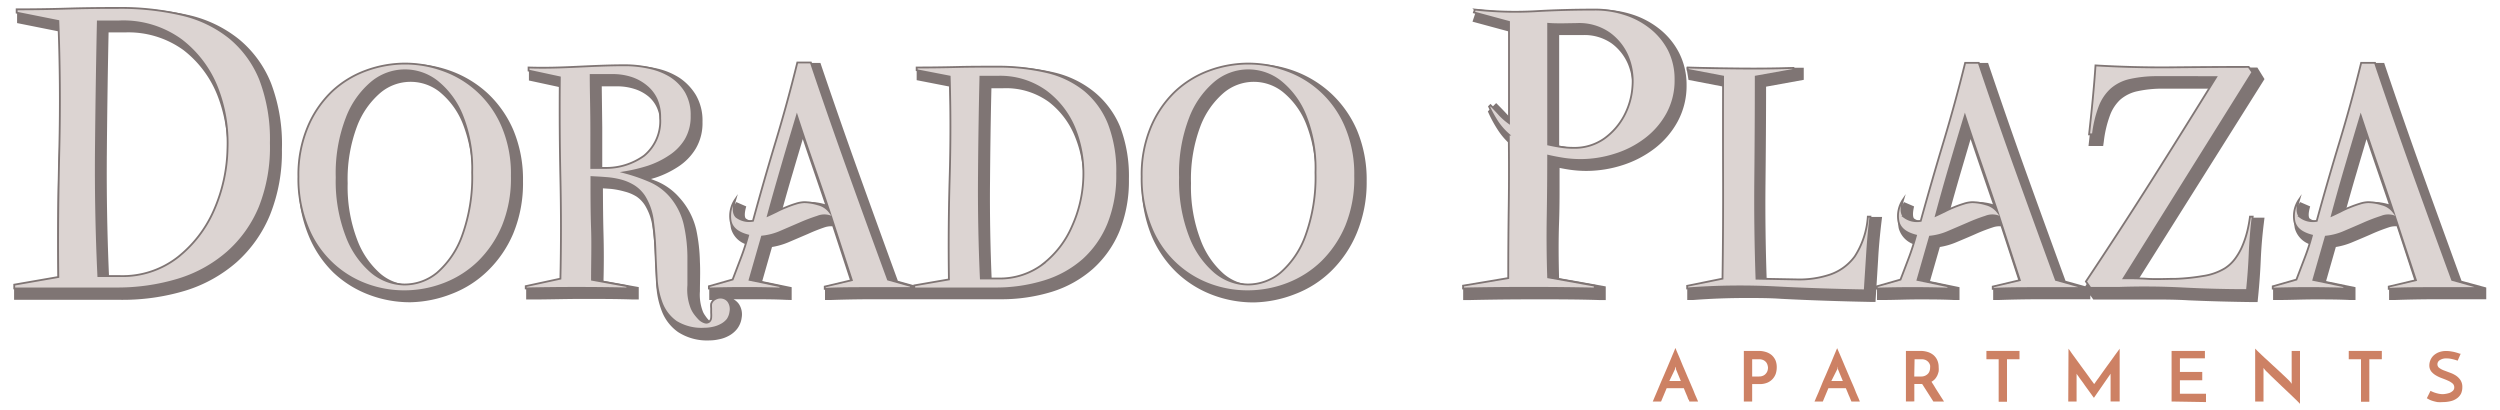
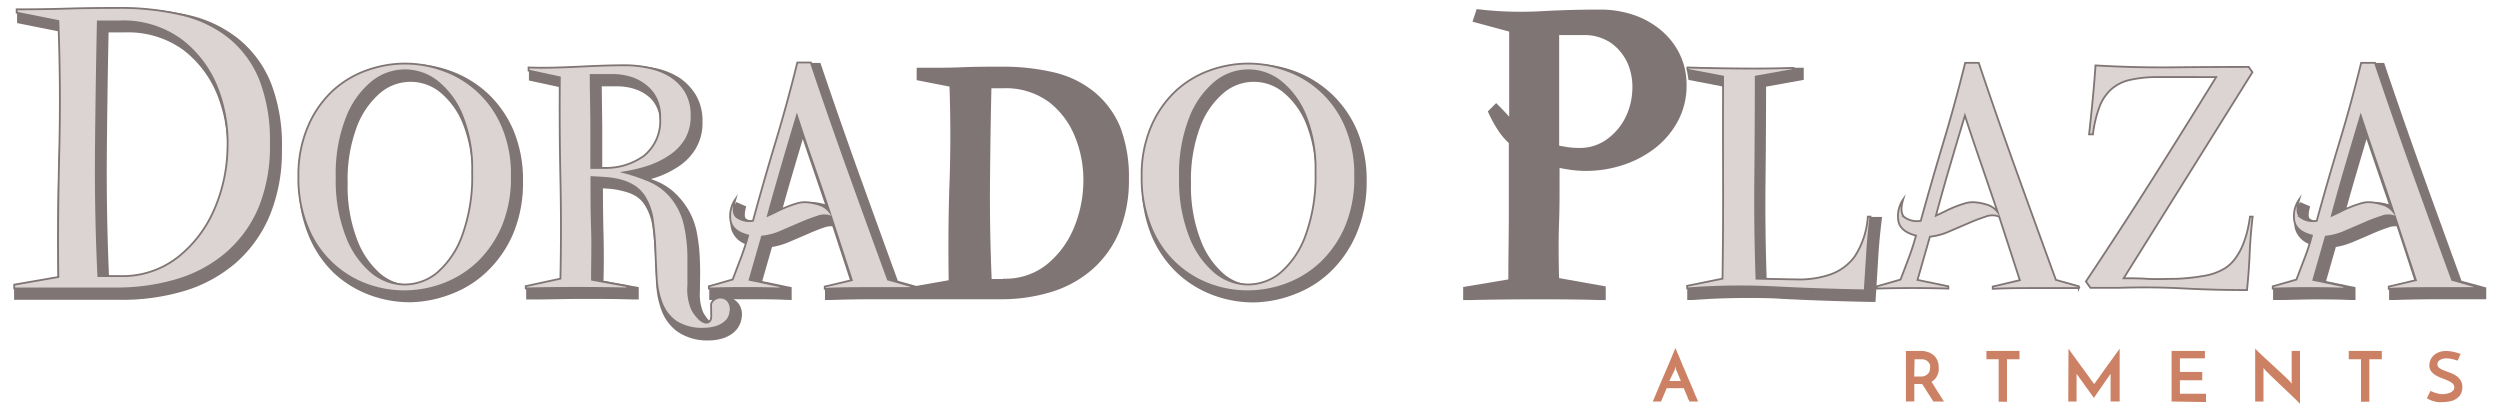
<svg xmlns="http://www.w3.org/2000/svg" id="Layer_1" data-name="Layer 1" viewBox="0 0 300 49.21">
  <defs>
    <style>.cls-1{fill:#cd8164;}.cls-2{fill:#7f7574;}.cls-3{fill:#dcd4d2;stroke:#7f7574;stroke-miterlimit:10;stroke-width:0.22px;}</style>
  </defs>
  <path class="cls-1" d="M202.72,48.18s0-.11-.08-.21-.1-.22-.16-.37l-.2-.47c-.07-.18-.15-.36-.22-.55H200l-.67,1.6h-1s.08-.17.16-.37.19-.44.31-.73l.42-1c.15-.36.31-.72.47-1.09l.47-1.1c.15-.36.29-.68.42-1s.23-.54.31-.74.13-.32.16-.37.07.18.16.37l.32.74.41,1c.16.36.31.72.47,1.1s.32.73.47,1.09.3.68.42,1,.23.53.31.73l.16.37Zm-2.4-2.46h1.38l-.6-1.45s0,0,0-.11A.77.77,0,0,1,201,44a1.8,1.8,0,0,1,0,.19.7.7,0,0,1,0,.11Z" />
-   <path class="cls-1" d="M209.26,48.18V42.11H211a2.9,2.9,0,0,1,.91.13,2,2,0,0,1,.7.38,1.87,1.87,0,0,1,.45.62,2.14,2.14,0,0,1,.15.82,2.57,2.57,0,0,1-.1.73,1.82,1.82,0,0,1-1,1.12,2.37,2.37,0,0,1-1,.18h-.85v2.09Zm1-3h.82a1.14,1.14,0,0,0,.52-.11.89.89,0,0,0,.33-.27.86.86,0,0,0,.18-.34,1.39,1.39,0,0,0,.05-.32,1.32,1.32,0,0,0-.05-.31,1,1,0,0,0-.16-.34,1,1,0,0,0-.33-.27,1.2,1.2,0,0,0-.54-.11h-.82Z" />
-   <path class="cls-1" d="M222.17,48.18l-.09-.21-.15-.37c-.07-.14-.13-.3-.2-.47s-.15-.36-.23-.55h-2.09l-.67,1.6h-1a3.63,3.63,0,0,0,.16-.37l.32-.73c.12-.3.26-.62.41-1s.31-.72.47-1.09l.47-1.1c.16-.36.29-.68.42-1s.23-.54.31-.74.14-.32.16-.37l.16.37.32.74c.12.29.26.61.42,1l.47,1.1c.16.37.31.73.47,1.09s.29.68.41,1l.32.73.15.37Zm-2.41-2.46h1.38l-.6-1.45a.7.7,0,0,1,0-.11,1.8,1.8,0,0,1-.05-.19,1.8,1.8,0,0,1,0,.19l0,.11Z" />
  <path class="cls-1" d="M228.71,48.18V42.11h1.71a2.86,2.86,0,0,1,.91.13,2,2,0,0,1,.7.38,1.74,1.74,0,0,1,.45.62,2,2,0,0,1,.16.82,2.73,2.73,0,0,1,0,.5,2.81,2.81,0,0,1-.16.49,2,2,0,0,1-.28.43,1.7,1.7,0,0,1-.42.33l.36.57c.11.19.23.38.35.57s.25.38.37.58l.42.65H232l-.7-1.1-.64-1h-.94v2.09Zm1-3h.82a1.09,1.09,0,0,0,.86-.37.87.87,0,0,0,.17-.33,1,1,0,0,0,.05-.33,1.27,1.27,0,0,0,0-.32,1,1,0,0,0-.17-.34,1,1,0,0,0-.33-.27,1.19,1.19,0,0,0-.53-.11h-.83Z" />
  <path class="cls-1" d="M242.34,42.11v1h-1.5v5.1h-1v-5.1h-1.47v-1Z" />
  <path class="cls-1" d="M248.22,41.84l.19.26c.09.14.21.31.35.5l.48.66.53.73.53.72.47.65c.13.19.25.35.35.48l.18.25.15-.21c.09-.13.2-.29.34-.47l.46-.65.53-.74.54-.74.48-.67.37-.5c.1-.14.17-.23.19-.27v6.34h-1.09v-3.1a.78.78,0,0,1,0-.14l0-.09-2,2.89-.21-.28c-.1-.15-.23-.32-.38-.53l-.48-.66c-.16-.24-.32-.46-.47-.66s-.27-.38-.37-.52a2,2,0,0,1-.17-.24.44.44,0,0,0,0,.09.78.78,0,0,1,0,.14v3.1h-1Z" />
  <path class="cls-1" d="M260.59,48.18V42.11h4V43h-3v1.63h2.68v1h-2.68v1.62h3.13v1Z" />
  <path class="cls-1" d="M276,42.11v6.35l-.26-.27c-.13-.14-.3-.29-.49-.48l-.65-.62-.72-.68-.71-.68-.64-.61-.48-.48a2.65,2.65,0,0,1-.26-.27l-.07-.09-.1-.12,0,.26v3.76h-1V41.83l.26.27.49.47c.2.19.41.39.65.6l.72.67.72.66.64.6.48.46.26.27.16.23,0-.28V42.11Z" />
  <path class="cls-1" d="M285.82,42.11v1h-1.5v5.1h-1v-5.1h-1.47v-1Z" />
  <path class="cls-1" d="M295.28,42.45l-.36.83a6.77,6.77,0,0,0-.7-.2,2.83,2.83,0,0,0-.63-.07,1.34,1.34,0,0,0-.8.2.58.58,0,0,0-.3.5.54.54,0,0,0,.22.44,2.43,2.43,0,0,0,.56.3l.72.27a3.43,3.43,0,0,1,.72.35,2.06,2.06,0,0,1,.55.55,1.49,1.49,0,0,1,.22.85,1.9,1.9,0,0,1-.14.73,1.55,1.55,0,0,1-.44.55,2.05,2.05,0,0,1-.74.37,3.93,3.93,0,0,1-1,.13,4.47,4.47,0,0,1-.67,0,5.38,5.38,0,0,1-.54-.13,2.85,2.85,0,0,1-.42-.16l-.31-.17.44-.89a3.54,3.54,0,0,0,.75.29,2.8,2.8,0,0,0,.71.11,3,3,0,0,0,.85-.16,1.39,1.39,0,0,0,.38-.25.54.54,0,0,0,.16-.41.61.61,0,0,0-.22-.48,2.35,2.35,0,0,0-.55-.33c-.22-.1-.46-.19-.72-.29a4,4,0,0,1-.72-.34,2,2,0,0,1-.56-.48,1.2,1.2,0,0,1-.22-.73,1.68,1.68,0,0,1,.13-.62,1.65,1.65,0,0,1,.38-.55,2,2,0,0,1,.63-.39,2.42,2.42,0,0,1,.9-.15,3.36,3.36,0,0,1,.63.06,3.61,3.61,0,0,1,.54.12,3.15,3.15,0,0,1,.4.13Z" />
  <path class="cls-2" d="M28.69,4.72a14.9,14.9,0,0,0-6-2.9A33,33,0,0,0,14.91,1c-2.05,0-4.11,0-6.12.08s-4,.09-6.08.09H2.05v1.6l5,1c.17,4.88.18,9.85,0,14.77s-.19,9.93-.13,14.86l-5.23.91v1.67h12.8a26.06,26.06,0,0,0,7.78-1.11,16.91,16.91,0,0,0,6.14-3.42,15.56,15.56,0,0,0,4-5.68,20.2,20.2,0,0,0,1.42-7.84A20.59,20.59,0,0,0,32.53,10,13.19,13.19,0,0,0,28.69,4.72ZM15.08,33.13h-2c-.21-4.86-.3-9.77-.26-14.62s.11-9.73.21-14.62H15A11.28,11.28,0,0,1,22,6a12.78,12.78,0,0,1,4.07,5.4,17.74,17.74,0,0,1,1.21,7.09,19.12,19.12,0,0,1-1.57,7.11A14.16,14.16,0,0,1,21.57,31,10.19,10.19,0,0,1,15.08,33.13Z" />
  <path class="cls-2" d="M58.53,11.21A13.16,13.16,0,0,0,54.2,8.55a14.22,14.22,0,0,0-4.92-.9,14.39,14.39,0,0,0-4.92.88A12.35,12.35,0,0,0,40,11.2,13.24,13.24,0,0,0,37,15.66a15.51,15.51,0,0,0-1.17,6.2A16.07,16.07,0,0,0,37,28.19,13.19,13.19,0,0,0,40,32.7a12.76,12.76,0,0,0,4.33,2.69,13.82,13.82,0,0,0,4.81.88h.12a14.29,14.29,0,0,0,4.93-1,12.64,12.64,0,0,0,4.33-2.76A13.66,13.66,0,0,0,61.6,28a15.78,15.78,0,0,0,1.16-6.26,15.32,15.32,0,0,0-1.16-6.14A13.15,13.15,0,0,0,58.53,11.21ZM42.86,28.76A17.81,17.81,0,0,1,41.72,22a18,18,0,0,1,1.14-6.88,9.94,9.94,0,0,1,2.81-4,5.62,5.62,0,0,1,3.52-1.3h.07A5.6,5.6,0,0,1,52.72,11a9.39,9.39,0,0,1,2.8,3.82,16.74,16.74,0,0,1,1.14,6.58,20.1,20.1,0,0,1-1.15,7.32,10,10,0,0,1-2.8,4.18,5.4,5.4,0,0,1-3.46,1.28h-.06a5.6,5.6,0,0,1-3.52-1.32A10.07,10.07,0,0,1,42.86,28.76Z" />
  <path class="cls-2" d="M131.27,11a12,12,0,0,0-4.82-2.32A26.6,26.6,0,0,0,120.27,8c-1.63,0-3.26,0-4.85.07s-3.2.06-4.82.06H110V9.62l3.94.77c.13,3.83.14,7.73,0,11.58s-.15,7.8-.1,11.66l-3.88.68-2.22-.62c-1.54-4.2-3.08-8.47-4.6-12.69s-3.07-8.67-4.54-13l-.15-.45H95.82l-.13.5c-.77,3.2-1.64,6.39-2.58,9.47s-1.78,6-2.61,9a1.61,1.61,0,0,1-1-.3c-.14-.14-.2-.59.05-1.45l-1.19-.52a4.19,4.19,0,0,0-.64,3.16,2.79,2.79,0,0,0,1.93,1.95c-.2.68-.42,1.34-.67,2l-.87,2.31-3,.86V36l.68,0h.52a1.67,1.67,0,0,0-.8.95v.05a2.87,2.87,0,0,0-.06.65v.59a2.45,2.45,0,0,1,0,.48h0a1.1,1.1,0,0,1-.33-.23,3.87,3.87,0,0,1-.48-.59,2.71,2.71,0,0,1-.27-.45v0a5.59,5.59,0,0,1-.38-2.48c0-1.1.06-2.29,0-3.54a20.68,20.68,0,0,0-.44-3.87,8.63,8.63,0,0,0-2-3.82,7.37,7.37,0,0,0-2.77-2l-.66-.26.51-.15A11.51,11.51,0,0,0,81.39,20a6.7,6.7,0,0,0,2.09-2.15,6,6,0,0,0,.82-3.23,6.09,6.09,0,0,0-.79-3.21,6.57,6.57,0,0,0-2-2.09,8.44,8.44,0,0,0-2.76-1.12,14.21,14.21,0,0,0-3.06-.34c-1.92,0-3.87.06-5.8.19-1.25.07-2.54.11-3.81.11-.64,0-1.29,0-1.93,0l-.68,0V9.66l3.75.81c0,3.87,0,7.75.09,11.56s0,7.7,0,11.53l-4.17.91v1.47h.67c2,0,4.07-.07,6.09-.07s4.06,0,6.08.07h.67V34.45l-4.23-.76c.05-1.9.05-3.79,0-5.64s-.06-3.62-.07-5.45l1,.07A10.16,10.16,0,0,1,75,23a5,5,0,0,1,1.4.6,3.62,3.62,0,0,1,1,1.05,6.57,6.57,0,0,1,.9,2.61c.15,1.08.24,2.2.29,3.34s.1,2.38.16,3.49a10.06,10.06,0,0,0,.68,3.28,5.46,5.46,0,0,0,1.94,2.48,6.41,6.41,0,0,0,3.77,1,5.3,5.3,0,0,0,1.13-.13,4,4,0,0,0,1.18-.42,3.15,3.15,0,0,0,1-.83A2.76,2.76,0,0,0,89,38.13v0a2.27,2.27,0,0,0-.32-1.63,1.93,1.93,0,0,0-.66-.59l2,0c1.42,0,2.85,0,4.27.07L95,36V34.46l-3.53-.73,1.17-4.09a8.59,8.59,0,0,0,2-.58l2.34-1a21.76,21.76,0,0,1,2-.79,2.51,2.51,0,0,1,.71-.12h.19l2.16,6.6L99,34.48V36l.68,0c1.71-.06,3.43-.09,5.13-.09s3.26,0,4.89,0v0H120a20.61,20.61,0,0,0,6.21-.89,13.55,13.55,0,0,0,4.91-2.73,12.47,12.47,0,0,0,3.22-4.55,16.19,16.19,0,0,0,1.13-6.26,16.65,16.65,0,0,0-1.06-6.28A10.7,10.7,0,0,0,131.27,11Zm-59,9.18c0-1.61,0-3.26,0-4.9l-.06-4.92h1.91a6.79,6.79,0,0,1,2,.31,5,5,0,0,1,1.64.86,3.8,3.8,0,0,1,1.06,1.37,4.54,4.54,0,0,1,.39,1.94,4.73,4.73,0,0,1-1.66,4,7.21,7.21,0,0,1-4.34,1.34Zm48.11,13.3H119c-.16-3.8-.23-7.65-.2-11.44s.08-7.62.17-11.45h1.38a8.76,8.76,0,0,1,5.52,1.65A9.92,9.92,0,0,1,129,16.41,13.73,13.73,0,0,1,130,22a14.8,14.8,0,0,1-1.23,5.57,11.07,11.07,0,0,1-3.26,4.25A7.94,7.94,0,0,1,120.4,33.44ZM99,24.51a6.6,6.6,0,0,0-1.8-.28,3.92,3.92,0,0,0-1.23.21c-.41.12-.83.27-1.25.44s-.6.26-.88.4c.42-1.55.86-3.08,1.31-4.59.39-1.34.79-2.66,1.18-4,.42,1.27.86,2.54,1.29,3.79Z" />
  <path class="cls-2" d="M159.73,11.21a13.22,13.22,0,0,0-4.32-2.66,14.07,14.07,0,0,0-9.85,0,12.44,12.44,0,0,0-4.34,2.67,13.24,13.24,0,0,0-3.06,4.46,15.51,15.51,0,0,0-1.16,6.2,16.25,16.25,0,0,0,1.15,6.33,13.19,13.19,0,0,0,3.07,4.51,12.85,12.85,0,0,0,4.33,2.69,13.82,13.82,0,0,0,4.81.88h.13a14.28,14.28,0,0,0,4.92-1,12.64,12.64,0,0,0,4.33-2.76A13.76,13.76,0,0,0,162.8,28,15.78,15.78,0,0,0,164,21.77a15.32,15.32,0,0,0-1.16-6.14A13.15,13.15,0,0,0,159.73,11.21ZM144.06,28.76A17.81,17.81,0,0,1,142.92,22a18,18,0,0,1,1.14-6.88,9.94,9.94,0,0,1,2.81-4,5.62,5.62,0,0,1,3.53-1.3h.06a5.6,5.6,0,0,1,3.46,1.2,9.39,9.39,0,0,1,2.8,3.82,16.74,16.74,0,0,1,1.14,6.58,20.1,20.1,0,0,1-1.15,7.32,10,10,0,0,1-2.8,4.18,5.39,5.39,0,0,1-3.45,1.28h-.06a5.61,5.61,0,0,1-3.53-1.32A10.07,10.07,0,0,1,144.06,28.76Z" />
  <path class="cls-2" d="M201.51,6.38a8.74,8.74,0,0,0-2.32-2.86,10.18,10.18,0,0,0-3.28-1.77,12.32,12.32,0,0,0-3.83-.6c-2.39,0-4.83.06-7.25.2q-1.19.06-2.37.06a41.65,41.65,0,0,1-4.73-.26l-.53-.06-.5,1.51,4.4,1.19V14c-.34-.38-.71-.77-1.09-1.16l-.47-.47-1,1,.19.42a15.44,15.44,0,0,0,1.08,1.91,8.25,8.25,0,0,0,1.25,1.47c0,2.73,0,5.53,0,8.3s-.06,5.36-.06,8.06l-5.42.91v1.57h.68c2.6-.06,5.25-.09,7.86-.09s5.28,0,7.9.09h.67V34.37l-5.6-1c-.06-2.23-.08-4.49,0-6.73s.05-4.37.06-6.49c.39.08.79.15,1.18.21a13.87,13.87,0,0,0,2,.15,14.25,14.25,0,0,0,4.37-.69,12.67,12.67,0,0,0,3.85-2,10.22,10.22,0,0,0,2.76-3.22,9,9,0,0,0,1.08-4.4h0v-.05h0A8.44,8.44,0,0,0,201.51,6.38ZM187.1,4.21l1.05,0h1.77a5.7,5.7,0,0,1,3.48,1,6,6,0,0,1,1.95,2.47,7.16,7.16,0,0,1,.52,3.27,8,8,0,0,1-.89,3.29,7.24,7.24,0,0,1-2.2,2.51,5.51,5.51,0,0,1-3.32,1,9.55,9.55,0,0,1-1.44-.11l-.92-.16Z" />
  <path class="cls-2" d="M225.76,26.77l.09-.74h-1.63l-.08.58A9.45,9.45,0,0,1,222.67,31,5.59,5.59,0,0,1,220,33a11,11,0,0,1-3.52.53h-.3L212,33.45c-.13-3.82-.18-7.68-.14-11.47s.07-7.73.07-11.58l4.52-.82V8.13l-.68,0c-1.69,0-3.39.07-5,.07h-1.27c-2.09,0-4.22-.06-6.33-.12l-.8,0,.25,1.51,4.16.8c0,4,0,7.86,0,11.58s0,7.72-.06,11.59l-4.25.86V36l.71,0c2.1-.16,4.24-.24,6.34-.24,1.41,0,2.83,0,4.23.1,3.53.18,7.13.3,10.68.37h.63l.31-5C225.45,29.69,225.59,28.23,225.76,26.77Z" />
-   <path class="cls-2" d="M270.88,8.1h-.34c-3,0-6.11,0-9.2.05H260c-2.6,0-5.23-.08-7.84-.24l-.65,0-.05.65c-.09,1.37-.2,2.75-.33,4.11s-.28,2.73-.43,4.13l-.08.72h1.76l.08-.56a13.38,13.38,0,0,1,.75-3.15,4.9,4.9,0,0,1,1.22-1.85,4.61,4.61,0,0,1,2-1,14.08,14.08,0,0,1,3.25-.32h5.69c-2.36,3.81-4.73,7.61-7.08,11.32-2.56,4-5.22,8.14-7.92,12.18l-.14.21-2.37-.66c-1.54-4.2-3.09-8.47-4.61-12.69s-3.06-8.67-4.53-13l-.15-.45H236l-.12.5c-.78,3.2-1.65,6.39-2.59,9.47s-1.77,6-2.6,9a1.59,1.59,0,0,1-1-.3c-.14-.14-.2-.59,0-1.45l-1.2-.52a4.23,4.23,0,0,0-.64,3.16,2.83,2.83,0,0,0,1.94,1.95c-.2.68-.42,1.34-.67,2l-.88,2.31-3,.86V36l.68,0c1.42,0,2.85-.07,4.27-.07s2.85,0,4.27.07l.68,0V34.46l-3.54-.73,1.18-4.09a8.52,8.52,0,0,0,2-.58c.81-.34,1.6-.67,2.34-1s1.42-.58,2.06-.79a2.45,2.45,0,0,1,.7-.12h.2l2.16,6.6-3.06.72V36l.68,0c1.71-.06,3.43-.09,5.12-.09s3.46,0,5.19,0l.67,0v-.47l.35.5h2.06c.58,0,1.19,0,1.78,0,.92,0,1.85,0,2.77,0,1.6,0,3.23,0,4.84.1,2.54.11,5.12.18,7.67.21h.6l.06-.6c.15-1.47.26-3,.32-4.44s.18-2.89.36-4.35l.09-.74H270l-.06.59c-.06.52-.16,1.06-.28,1.62a11.46,11.46,0,0,1-.53,1.63,6.83,6.83,0,0,1-.83,1.44,4,4,0,0,1-1.09,1,6.29,6.29,0,0,1-2.33.81,23.4,23.4,0,0,1-3.21.33c-.56,0-1.13,0-1.68,0s-1.11,0-1.66,0l-1.69-.05,15.1-24ZM239.15,24.51a6.65,6.65,0,0,0-1.8-.28,3.92,3.92,0,0,0-1.23.21c-.41.12-.83.27-1.26.44s-.59.26-.87.4c.42-1.55.86-3.08,1.3-4.59l1.18-4c.43,1.27.86,2.54,1.29,3.79S238.68,23.18,239.15,24.51Z" />
  <path class="cls-2" d="M295.38,33.69c-1.53-4.2-3.08-8.47-4.6-12.69s-3.07-8.67-4.53-13l-.15-.45h-2.62l-.12.5c-.78,3.2-1.65,6.39-2.59,9.47s-1.78,6-2.61,9a1.63,1.63,0,0,1-1-.3c-.14-.14-.19-.59.06-1.45l-1.2-.52a4.19,4.19,0,0,0-.64,3.16,2.83,2.83,0,0,0,1.93,1.95c-.19.68-.42,1.34-.66,2l-.88,2.31-3,.86V36l.68,0c1.41,0,2.85-.07,4.26-.07s2.86,0,4.27.07l.68,0V34.46l-3.53-.73,1.17-4.09a8.59,8.59,0,0,0,2-.58c.81-.34,1.6-.67,2.34-1s1.42-.58,2.05-.79a2.57,2.57,0,0,1,.71-.12h.2l2.16,6.6-3.07.72V36l.69,0c1.7-.06,3.43-.09,5.12-.09s3.45,0,5.18,0l.67,0V34.5Zm-8.73-9.18a6.54,6.54,0,0,0-1.8-.28,4,4,0,0,0-1.23.21c-.4.12-.82.27-1.25.44l-.88.4c.43-1.55.86-3.08,1.31-4.59.39-1.34.79-2.66,1.18-4,.43,1.27.86,2.54,1.29,3.79Z" />
  <path class="cls-3" d="M31.18,24.81a14.75,14.75,0,0,1-3.85,5.44,16.11,16.11,0,0,1-5.9,3.28,25.1,25.1,0,0,1-7.58,1.08H1.71v-.45L7,33.24c-.07-5.13,0-10.26.12-15.39S7.2,7.61,7,2.52l-5-1v-.4q3.08,0,6.1-.09c2-.06,4-.08,6.1-.08a32.28,32.28,0,0,1,7.61.82,14.32,14.32,0,0,1,5.76,2.77,12.59,12.59,0,0,1,3.65,5,20.11,20.11,0,0,1,1.28,7.61A19.51,19.51,0,0,1,31.18,24.81Zm-9.86,6.07a14.66,14.66,0,0,0,4.36-5.67,19.28,19.28,0,0,0,1.62-7.36,18.13,18.13,0,0,0-1.25-7.35,13.35,13.35,0,0,0-4.28-5.68,11.81,11.81,0,0,0-7.46-2.25H11.74q-.16,7.65-.23,15.28t.29,15.28h2.62A10.79,10.79,0,0,0,21.32,30.88Z" />
  <path class="cls-3" d="M60.34,27.12a13.2,13.2,0,0,1-2.91,4.31,12.26,12.26,0,0,1-4.11,2.62,13.25,13.25,0,0,1-4.7.9,13,13,0,0,1-4.7-.83,12.09,12.09,0,0,1-7-6.85,15.33,15.33,0,0,1-1.11-6.07,14.78,14.78,0,0,1,1.11-5.94A12.68,12.68,0,0,1,39.81,11a12,12,0,0,1,4.11-2.53,13.63,13.63,0,0,1,4.7-.84,13.42,13.42,0,0,1,4.7.86,12.11,12.11,0,0,1,7,6.73,14.5,14.5,0,0,1,1.1,5.87A15.1,15.1,0,0,1,60.34,27.12ZM55.46,13.86a10,10,0,0,0-3-4.08,6.23,6.23,0,0,0-7.86.11,10.4,10.4,0,0,0-3,4.27,18.39,18.39,0,0,0-1.2,7.13,18.35,18.35,0,0,0,1.2,7.07,10.56,10.56,0,0,0,3,4.31,6.31,6.31,0,0,0,3.93,1.47,6.12,6.12,0,0,0,3.93-1.42,10.67,10.67,0,0,0,3-4.45,20.57,20.57,0,0,0,1.2-7.57A17,17,0,0,0,55.46,13.86Z" />
  <path class="cls-3" d="M87.32,38.32a2.4,2.4,0,0,1-.79.65,3.54,3.54,0,0,1-1,.36,4.54,4.54,0,0,1-1,.11,5.82,5.82,0,0,1-3.39-.83,4.86,4.86,0,0,1-1.71-2.19,9.62,9.62,0,0,1-.63-3.07c-.06-1.15-.12-2.3-.16-3.48s-.15-2.31-.3-3.41a7.19,7.19,0,0,0-1-2.87,4.2,4.2,0,0,0-1.26-1.26,5.85,5.85,0,0,0-1.58-.68,9.48,9.48,0,0,0-1.77-.29c-.6-.05-1.18-.08-1.76-.11,0,2.07,0,4.13.07,6.16s0,4.09,0,6.16l4.24.77v.27q-6.09-.13-12.19,0v-.27l4.16-.9q.13-6.06,0-12.08T67.18,9.28l-3.75-.81V8.1c2,.07,3.89,0,5.81-.09s3.83-.18,5.75-.18a13.47,13.47,0,0,1,2.92.32,8,8,0,0,1,2.55,1,5.74,5.74,0,0,1,1.83,1.87,5.52,5.52,0,0,1,.7,2.87,5.44,5.44,0,0,1-.73,2.89,6.14,6.14,0,0,1-1.89,1.94A10.67,10.67,0,0,1,77.75,20a20.62,20.62,0,0,1-2.85.68,21,21,0,0,1,2.94,1,6.88,6.88,0,0,1,2.53,1.78,7.93,7.93,0,0,1,1.8,3.53,18.58,18.58,0,0,1,.43,3.74c0,1.24,0,2.41,0,3.5A6.06,6.06,0,0,0,83,37a3.45,3.45,0,0,0,.33.59,6,6,0,0,0,.57.68,1.6,1.6,0,0,0,.68.42.55.55,0,0,0,.63-.2.69.69,0,0,0,.13-.36,3.61,3.61,0,0,0,0-.59v-.58a2.17,2.17,0,0,1,0-.5,1,1,0,0,1,.55-.61,1.21,1.21,0,0,1,.83-.11,1.14,1.14,0,0,1,.72.49,1.64,1.64,0,0,1,.21,1.18A2.14,2.14,0,0,1,87.32,38.32Zm-8.53-26.4a4.42,4.42,0,0,0-1.25-1.6,5.53,5.53,0,0,0-1.85-1A7.17,7.17,0,0,0,73.46,9H70.88c0,1.86.06,3.72.07,5.57s0,3.72,0,5.58l1.63,0a7.78,7.78,0,0,0,4.72-1.47,5.39,5.39,0,0,0,1.92-4.49A5.27,5.27,0,0,0,78.79,11.92Z" />
  <path class="cls-3" d="M109.31,34.57c-1.71,0-3.44,0-5.19,0s-3.43,0-5.15.09v-.27l3.25-.77L99.74,26a2.16,2.16,0,0,0-1.63,0A21.44,21.44,0,0,0,96,26.8l-2.32,1a7.39,7.39,0,0,1-2.24.59l-1.49,5.19,3.7.77v.27q-4.29-.13-8.58,0v-.27l2.85-.81,1-2.62a27.48,27.48,0,0,0,.86-2.66c-1.2-.31-1.9-.86-2.1-1.68a3.52,3.52,0,0,1,.56-2.66q-.45,1.53.12,2.1a2.55,2.55,0,0,0,2,.47Q91.66,21.7,93.08,17t2.6-9.5H97.3q2.22,6.59,4.54,13.05t4.72,13l2.75.77v.23ZM97.57,19.64q-1-2.87-1.94-5.76c-.6,2-1.2,4-1.78,6s-1.16,4-1.7,6c.27-.12.6-.28,1-.47a11.5,11.5,0,0,1,1.18-.54,12.24,12.24,0,0,1,1.19-.43,3.66,3.66,0,0,1,1-.18,6,6,0,0,1,1.65.27,2.47,2.47,0,0,1,1.38.9C98.9,23.47,98.23,21.55,97.57,19.64Z" />
-   <path class="cls-3" d="M133,26.85A11.77,11.77,0,0,1,130,31.16a12.67,12.67,0,0,1-4.67,2.59,19.61,19.61,0,0,1-6,.86h-9.62v-.36l4.16-.72q-.09-6.1.09-12.19t0-12.15L110,8.42V8.1q2.43,0,4.83-.06C116.37,8,118,8,119.61,8a25.86,25.86,0,0,1,6,.65,11.4,11.4,0,0,1,4.56,2.19,10.06,10.06,0,0,1,2.89,4,15.76,15.76,0,0,1,1,6A15.46,15.46,0,0,1,133,26.85Zm-7.81,4.8a11.46,11.46,0,0,0,3.45-4.49A15.31,15.31,0,0,0,130,21.34a14.46,14.46,0,0,0-1-5.83A10.53,10.53,0,0,0,125.57,11a9.38,9.38,0,0,0-5.92-1.79h-2q-.14,6.06-.18,12.11t.23,12.1h2.07A8.56,8.56,0,0,0,125.21,31.65Z" />
  <path class="cls-3" d="M161.54,27.12a13.2,13.2,0,0,1-2.91,4.31,12.26,12.26,0,0,1-4.11,2.62,13.25,13.25,0,0,1-4.7.9,13,13,0,0,1-4.7-.83,12.09,12.09,0,0,1-7-6.85A15.33,15.33,0,0,1,137,21.2a14.78,14.78,0,0,1,1.1-5.94A12.68,12.68,0,0,1,141,11a12,12,0,0,1,4.11-2.53,13.63,13.63,0,0,1,4.7-.84,13.42,13.42,0,0,1,4.7.86,12.11,12.11,0,0,1,7,6.73,14.5,14.5,0,0,1,1.11,5.87A15.09,15.09,0,0,1,161.54,27.12Zm-4.88-13.26a10,10,0,0,0-3-4.08,6.23,6.23,0,0,0-7.86.11,10.49,10.49,0,0,0-3,4.27,18.39,18.39,0,0,0-1.2,7.13,18.35,18.35,0,0,0,1.2,7.07,10.65,10.65,0,0,0,3,4.31,6.33,6.33,0,0,0,3.93,1.47,6.12,6.12,0,0,0,3.93-1.42,10.67,10.67,0,0,0,3-4.45,20.57,20.57,0,0,0,1.2-7.57A17,17,0,0,0,156.66,13.86Z" />
-   <path class="cls-3" d="M201.06,9.53a8.31,8.31,0,0,1-1,4.13,9.57,9.57,0,0,1-2.59,3,11.7,11.7,0,0,1-3.65,1.88,13.54,13.54,0,0,1-4.16.66,14,14,0,0,1-1.94-.14c-.65-.1-1.29-.22-1.94-.37q0,3.64-.06,7.29t.06,7.3l5.59,1v.34q-7.94-.16-15.8,0v-.34l5.42-.91q0-4.34.06-8.61t0-8.61a7.63,7.63,0,0,1-1.36-1.54,14,14,0,0,1-1-1.82l.17-.17q.57.57,1.08,1.14a7.85,7.85,0,0,0,1.14,1V2.63l-4.21-1.14.11-.34a44.49,44.49,0,0,0,7.21.2c2.41-.14,4.82-.2,7.21-.2a11.52,11.52,0,0,1,3.62.57,9.6,9.6,0,0,1,3.08,1.65A8.13,8.13,0,0,1,200.26,6a7.77,7.77,0,0,1,.8,3.56ZM187.49,2.91c-.57,0-1.14,0-1.71-.05V17.34c.49.11,1,.21,1.48.28a9.7,9.7,0,0,0,1.54.12,6.2,6.2,0,0,0,3.71-1.11,8,8,0,0,0,2.39-2.74,8.69,8.69,0,0,0,1-3.56,7.79,7.79,0,0,0-.57-3.57A6.59,6.59,0,0,0,193.13,4a6.28,6.28,0,0,0-3.87-1.12Z" />
  <path class="cls-3" d="M224.05,30.44c-.09,1.46-.19,2.92-.28,4.4q-5.33-.09-10.65-.36a84.25,84.25,0,0,0-10.66.13V34.3l4.24-.86q.09-6.1.07-12.13t0-12.12l-4.25-.81,0-.28c2.14.07,4.25.1,6.34.12s4.21,0,6.35-.07v.23l-4.52.81q0,6.09-.06,12.12t.15,12.13l4.79.09a11.62,11.62,0,0,0,4-.57,6.12,6.12,0,0,0,3-2.19A10,10,0,0,0,224.14,26h.31C224.27,27.51,224.14,29,224.05,30.44Z" />
  <path class="cls-3" d="M249.47,34.57c-1.72,0-3.45,0-5.19,0s-3.44,0-5.15.09v-.27l3.25-.77L239.9,26a2.17,2.17,0,0,0-1.63,0,21.44,21.44,0,0,0-2.12.81l-2.33,1a7.33,7.33,0,0,1-2.23.59l-1.49,5.19,3.7.77v.27q-4.29-.13-8.58,0v-.27l2.84-.81c.34-.87.67-1.75,1-2.62s.61-1.76.86-2.66c-1.21-.31-1.91-.86-2.1-1.68a3.52,3.52,0,0,1,.56-2.66c-.3,1-.26,1.72.11,2.1a2.57,2.57,0,0,0,2,.47q1.32-4.78,2.73-9.46t2.6-9.5h1.63q2.21,6.59,4.54,13.05t4.72,13l2.75.77v.23ZM237.73,19.64q-1-2.87-1.94-5.76c-.61,2-1.2,4-1.79,6s-1.15,4-1.69,6c.27-.12.59-.28,1-.47a12.39,12.39,0,0,1,1.17-.54c.41-.17.81-.31,1.2-.43a3.61,3.61,0,0,1,1-.18,6,6,0,0,1,1.65.27,2.54,2.54,0,0,1,1.38.9Z" />
  <path class="cls-3" d="M254.84,33.39c.79,0,1.73,0,2.85.07s2.24,0,3.39,0a24.58,24.58,0,0,0,3.29-.34,7,7,0,0,0,2.58-.9,4.65,4.65,0,0,0,1.26-1.17,7.51,7.51,0,0,0,.9-1.59,11.29,11.29,0,0,0,.57-1.73A16.36,16.36,0,0,0,270,26h.32q-.27,2.22-.36,4.41c-.06,1.46-.17,2.92-.32,4.4q-3.84,0-7.65-.2t-7.66-.07c-.6,0-1.19,0-1.76,0h-1.72l-.54-.76q4.07-6.1,7.93-12.2t7.7-12.33H259a14.9,14.9,0,0,0-3.41.34,5.09,5.09,0,0,0-2.25,1.13,5.42,5.42,0,0,0-1.4,2.1,14,14,0,0,0-.79,3.3h-.46c.15-1.39.3-2.76.43-4.13s.25-2.75.34-4.14c3.07.18,6.14.26,9.19.23s6.12-.05,9.19-.05l.45.64Z" />
  <path class="cls-3" d="M297,34.57c-1.72,0-3.45,0-5.2,0s-3.43,0-5.15.09v-.27l3.26-.77L287.4,26a2.14,2.14,0,0,0-1.62,0,21.57,21.57,0,0,0-2.13.81c-.75.33-1.52.66-2.32,1a7.32,7.32,0,0,1-2.24.59l-1.49,5.19,3.71.77v.27q-4.29-.13-8.58,0v-.27l2.84-.81,1-2.62a25,25,0,0,0,.86-2.66c-1.2-.31-1.9-.86-2.1-1.68a3.53,3.53,0,0,1,.57-2.66c-.3,1-.27,1.72.11,2.1a2.57,2.57,0,0,0,2,.47q1.31-4.78,2.73-9.46t2.6-9.5H285q2.22,6.59,4.54,13.05t4.72,13l2.76.77v.23ZM285.23,19.64c-.66-1.91-1.3-3.83-1.94-5.76q-.9,3-1.78,6c-.59,2-1.15,4-1.69,6,.27-.12.59-.28,1-.47a10.44,10.44,0,0,1,1.17-.54c.41-.17.81-.31,1.2-.43a3.55,3.55,0,0,1,1-.18,5.88,5.88,0,0,1,1.64.27,2.47,2.47,0,0,1,1.38.9Q286.23,22.51,285.23,19.64Z" />
</svg>